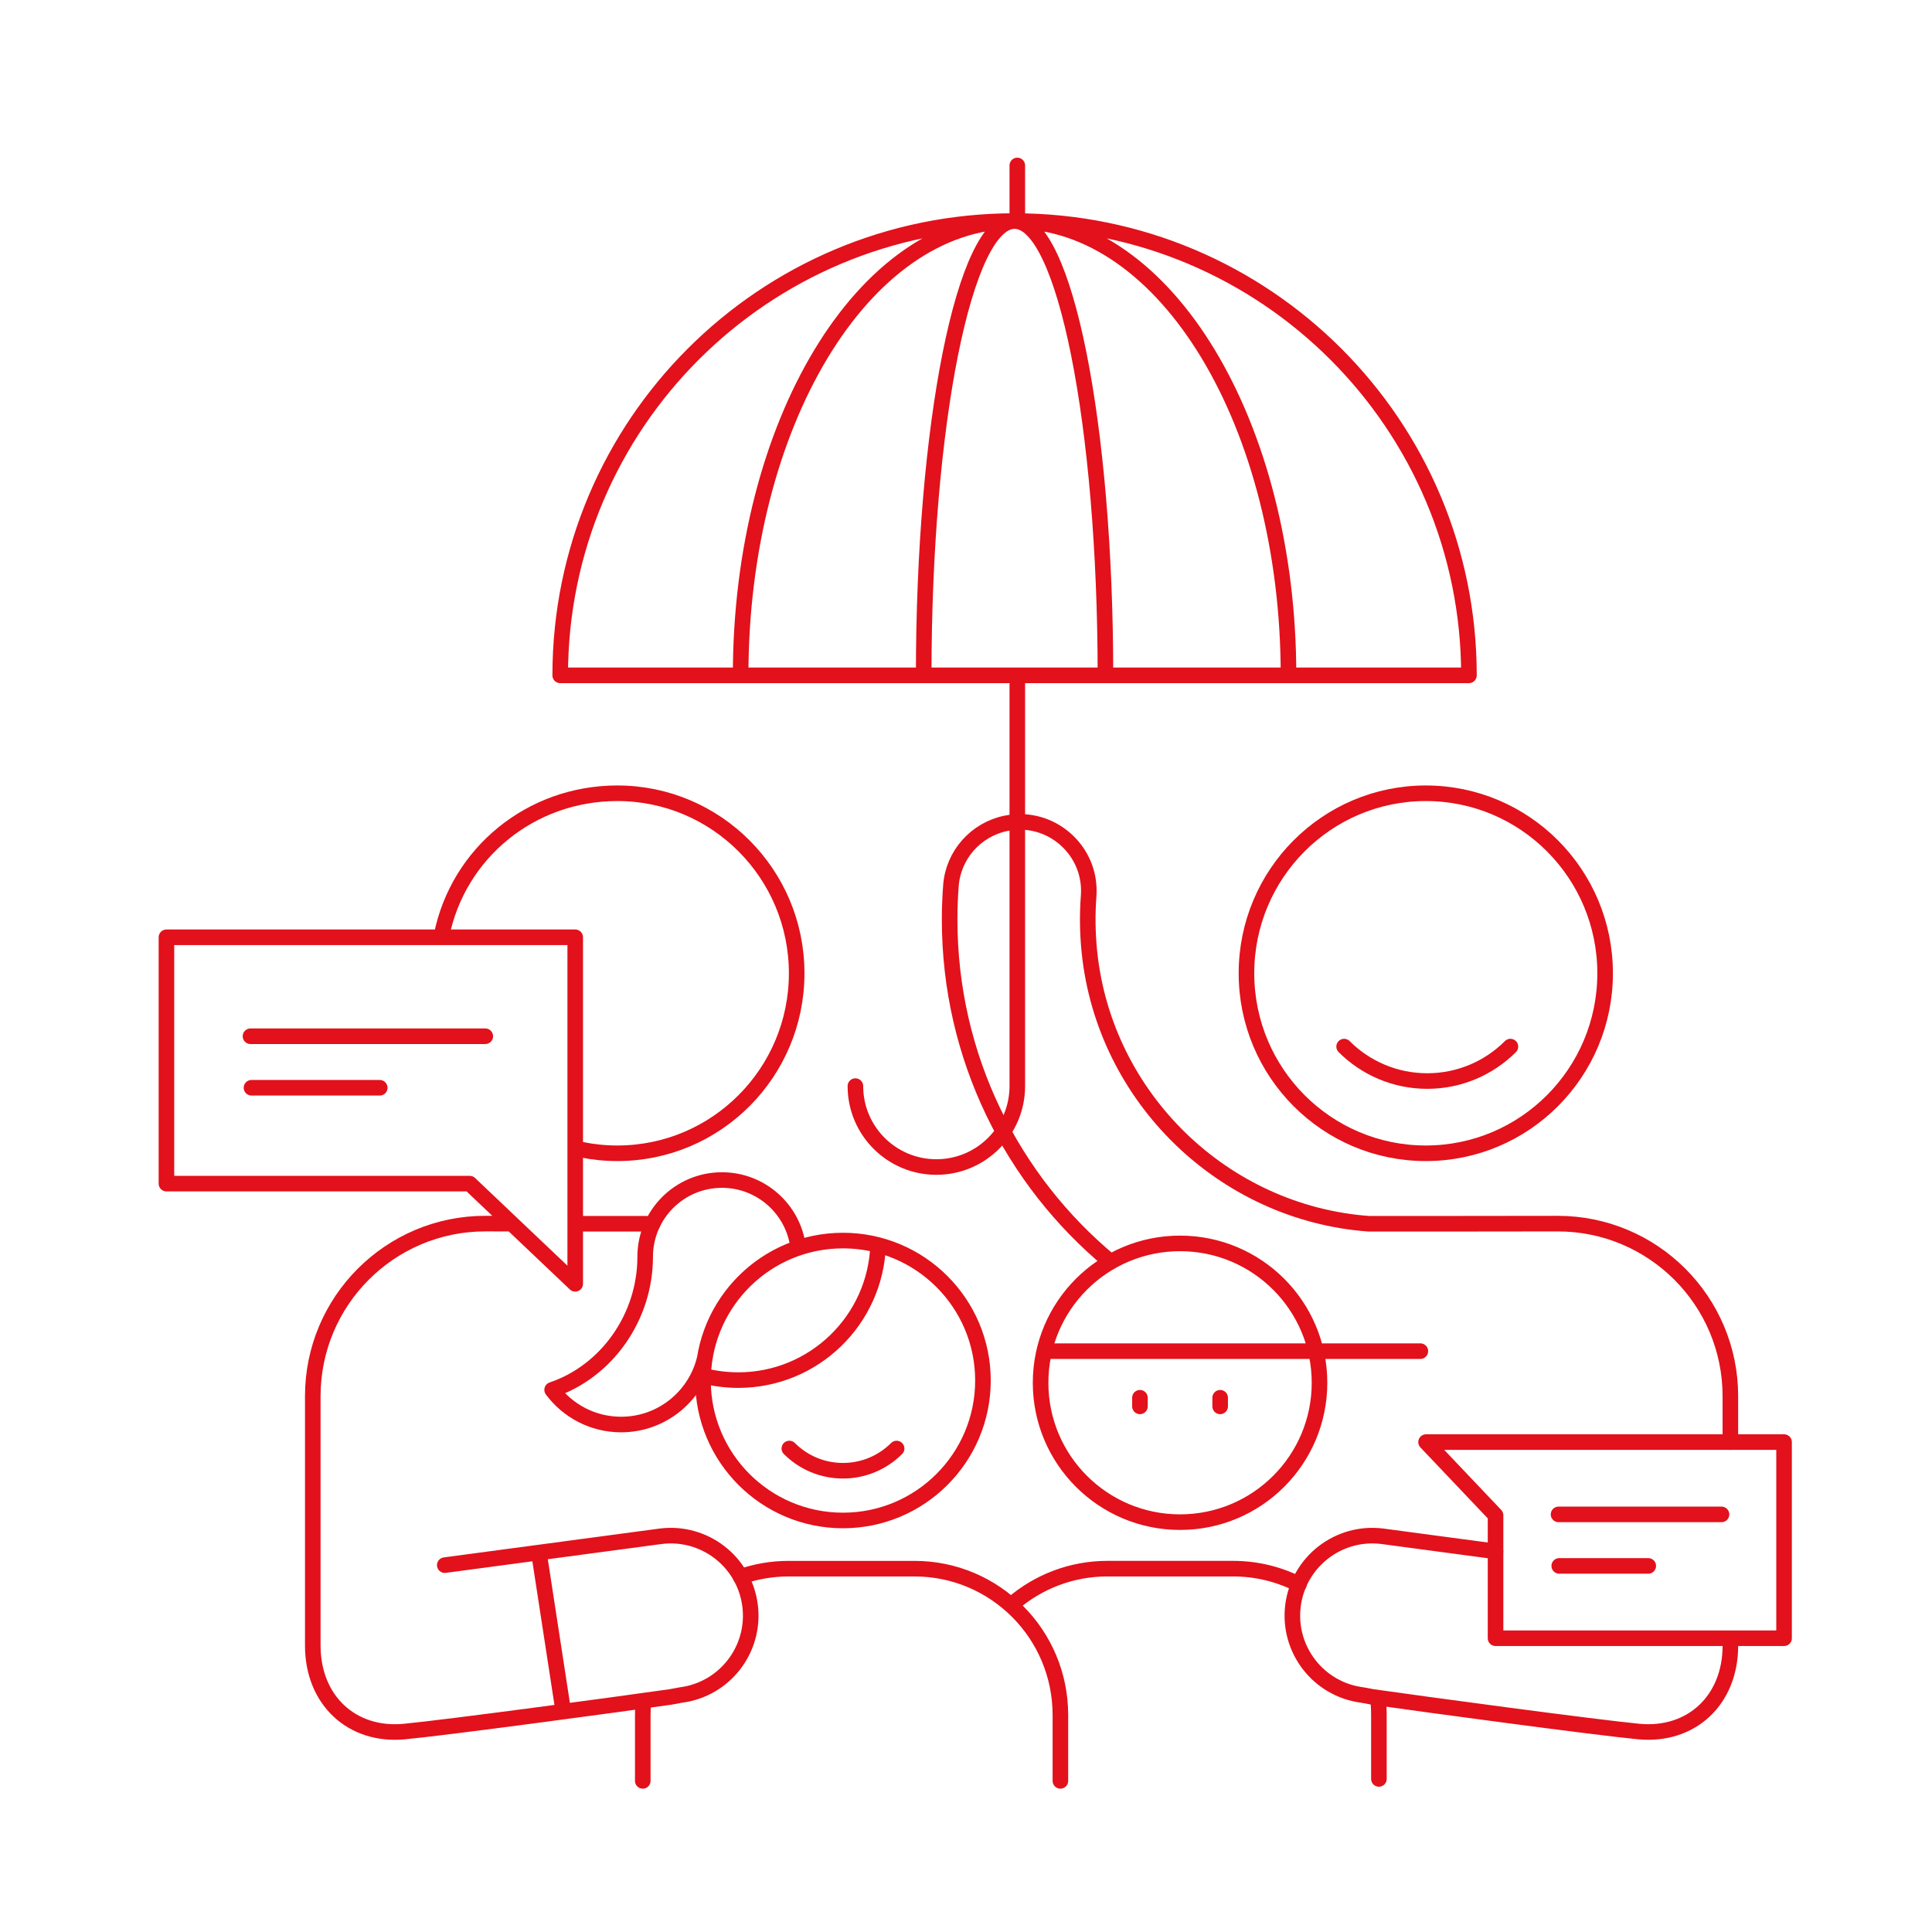
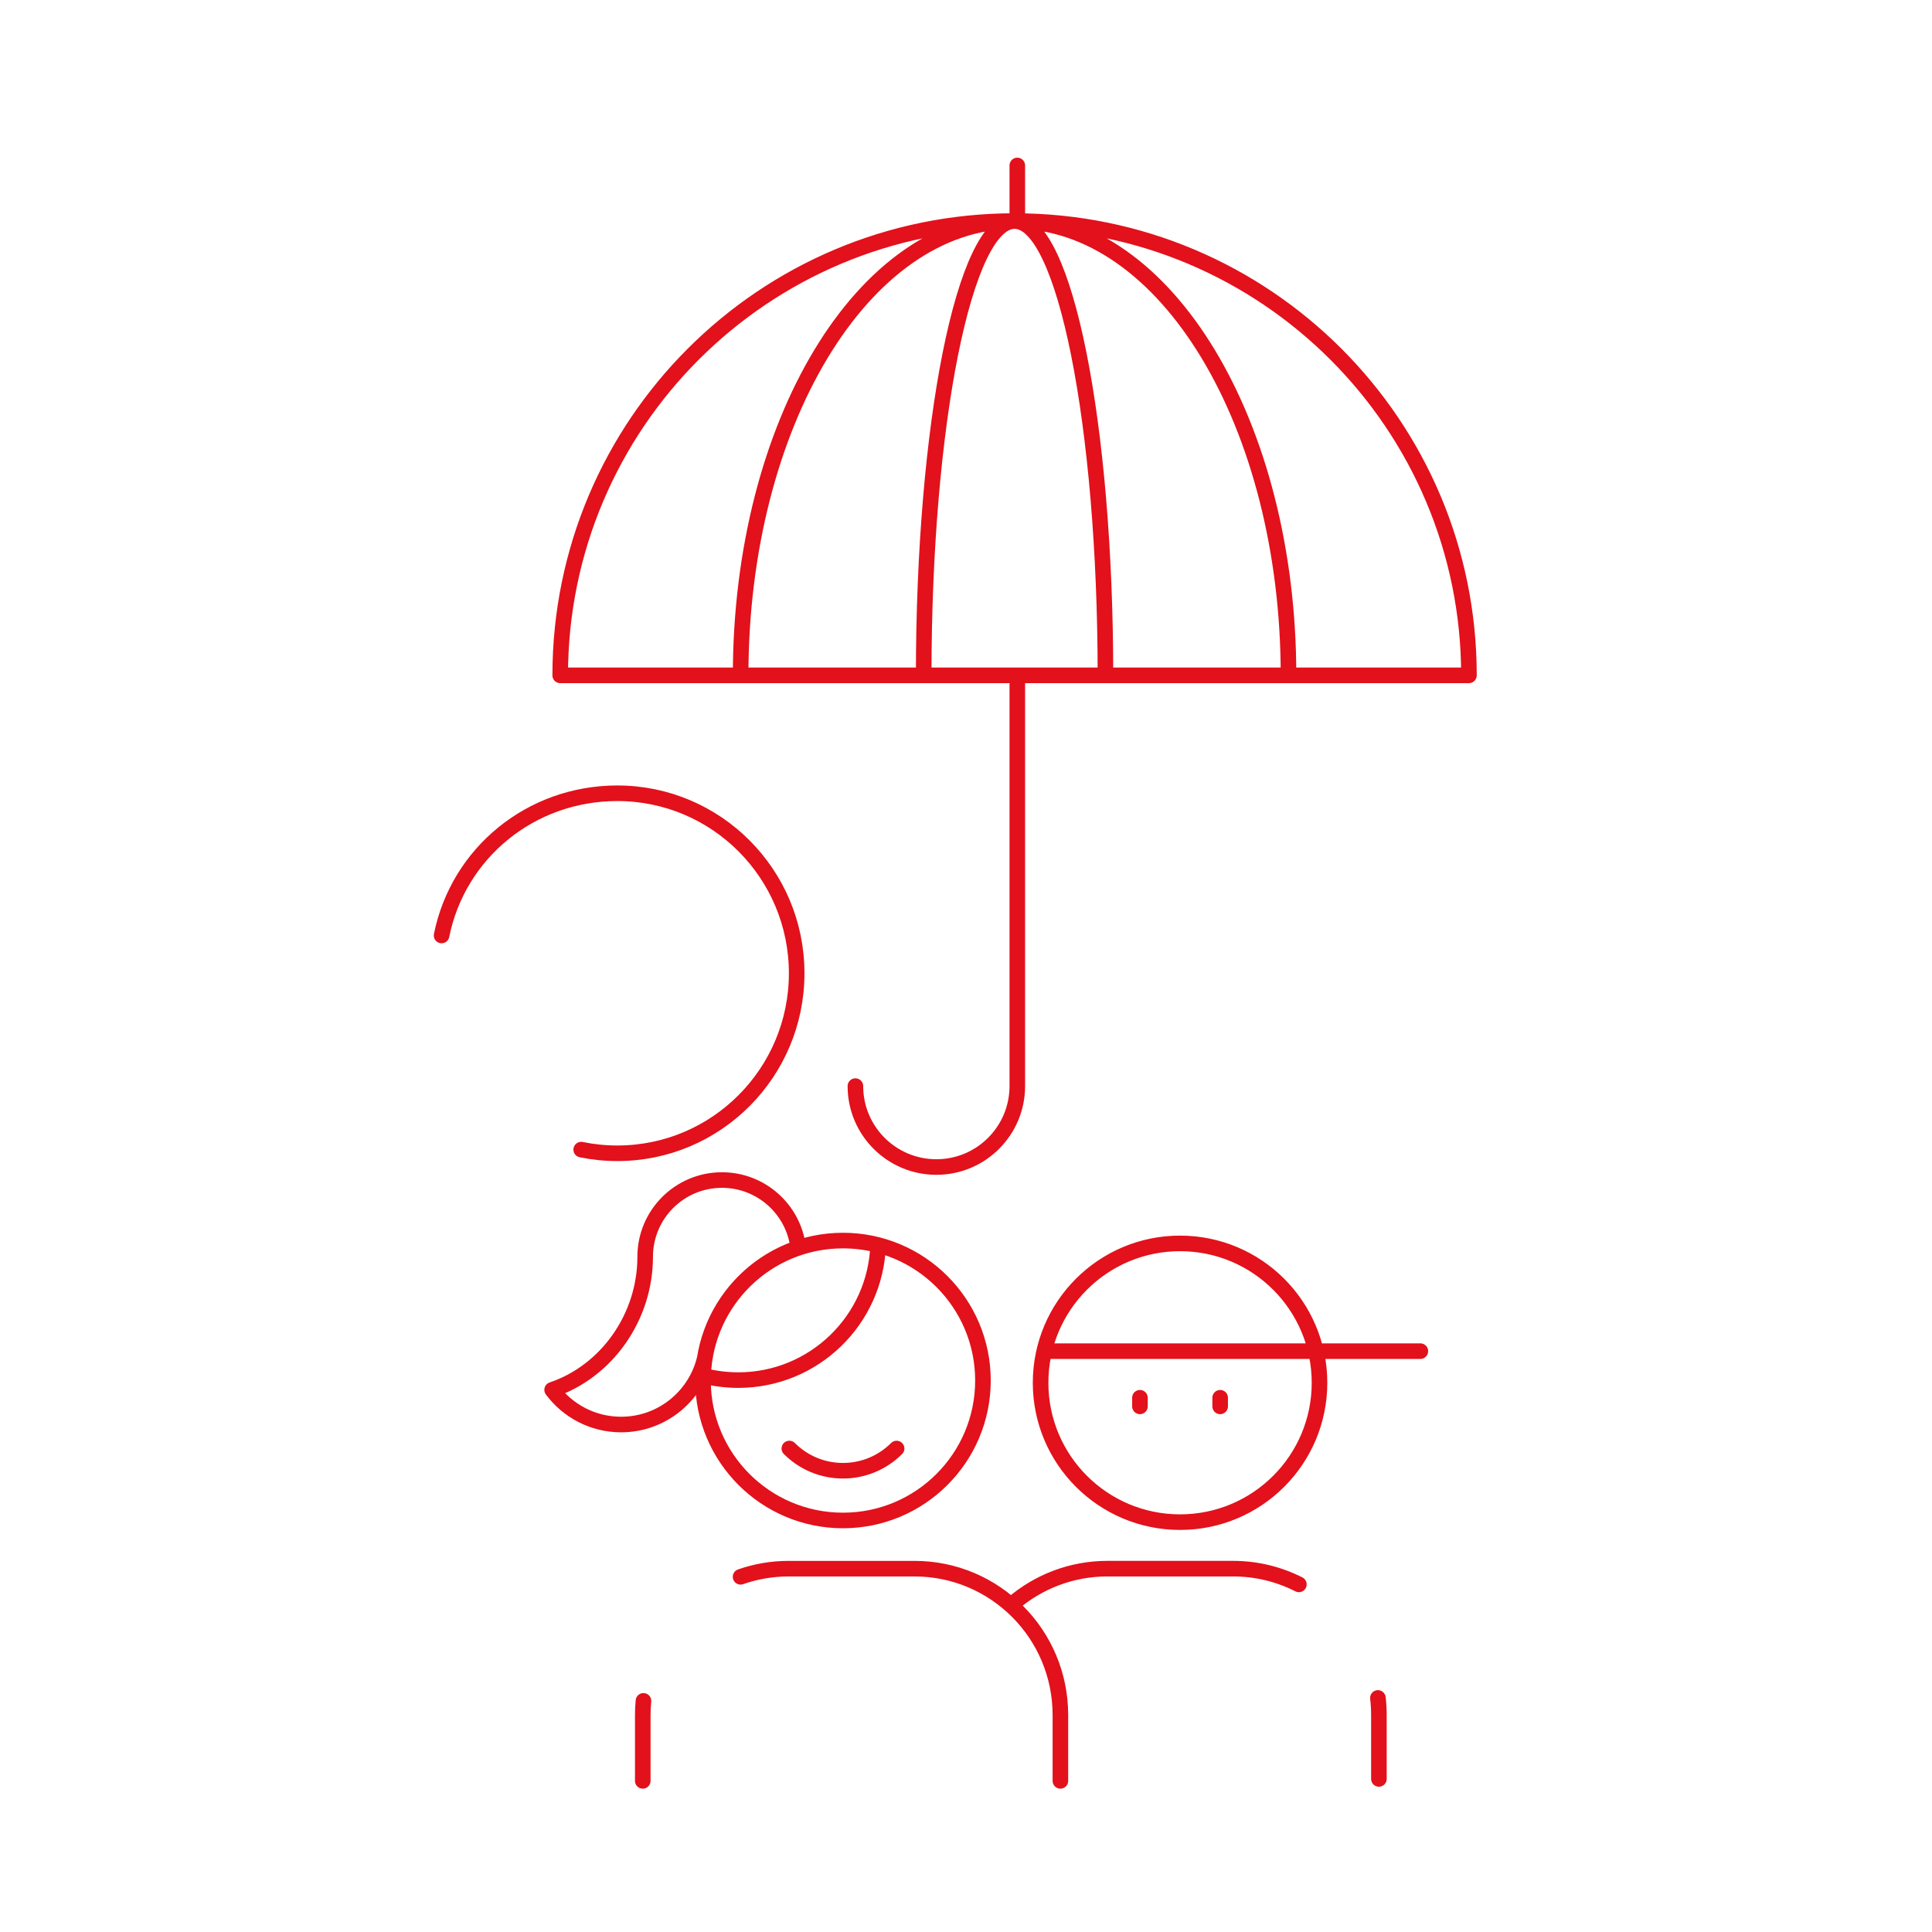
<svg xmlns="http://www.w3.org/2000/svg" version="1.1" x="0px" y="0px" viewBox="0 0 992.13 992.13" style="enable-background:new 0 0 992.13 992.13;" xml:space="preserve">
  <style type="text/css">
	.st0{fill:none;stroke:#E2111B;stroke-width:8;stroke-linecap:round;stroke-linejoin:round;stroke-miterlimit:10;}
	.st1{fill:none;stroke:#E2111B;stroke-width:8;stroke-miterlimit:10;}
	.st2{fill:none;stroke:#E2111B;stroke-width:8;stroke-linecap:round;stroke-linejoin:round;}
	.st3{fill:none;stroke:#E2111B;stroke-width:8;stroke-linecap:round;stroke-miterlimit:10;}
	.st4{fill:none;stroke:#E2111B;stroke-width:8;stroke-linejoin:round;stroke-miterlimit:10;}
	.st5{fill:none;stroke:#E2111B;stroke-width:8;}
	.st6{fill:#E2111B;}
	
		.st7{fill:none;stroke:#E2111B;stroke-width:8;stroke-linecap:round;stroke-linejoin:round;stroke-miterlimit:10;stroke-dasharray:5,20,5,20,5,20;}
</style>
  <g id="Ebene_1">
</g>
  <g id="Ebene_2">
</g>
  <g id="Ebene_3">
</g>
  <g id="Ebene_4">
</g>
  <g id="Ebene_5">
</g>
  <g id="Ebene_6">
</g>
  <g id="Ebene_7">
</g>
  <g id="Ebene_8">
</g>
  <g id="Ebene_9">
</g>
  <g id="Ebene_10">
</g>
  <g id="Ebene_11">
</g>
  <g id="Ebene_12">
</g>
  <g id="Ebene_13">
</g>
  <g id="Ebene_14">
</g>
  <g id="Ebene_15">
</g>
  <g id="Ebene_16">
</g>
  <g id="Ebene_17">
</g>
  <g id="Ebene_18">
</g>
  <g id="Ebene_19">
</g>
  <g id="Ebene_20">
</g>
  <g id="Ebene_21">
</g>
  <g id="Ebene_22">
</g>
  <g id="Ebene_23">
</g>
  <g id="Ebene_24">
</g>
  <g id="Ebene_25">
</g>
  <g id="Ebene_26">
</g>
  <g id="Ebene_27">
</g>
  <g id="Ebene_28">
</g>
  <g id="Ebene_29">
</g>
  <g id="Ebene_30">
</g>
  <g id="Ebene_31">
</g>
  <g id="Ebene_32">
</g>
  <g id="Ebene_33">
</g>
  <g id="Ebene_34">
</g>
  <g id="Ebene_35">
    <g>
      <path class="st0" d="M522.41,84.97v28.55 M522.41,346.81v210.93c0,22.95-18.61,41.56-41.57,41.56    c-22.96,0-41.57-18.61-41.57-41.56 M521.01,113.52c25.77,0,46.66,104.45,46.66,233.29h-93.33    C474.34,217.96,495.23,113.52,521.01,113.52z M521.01,113.52c77.69,0,140.67,104.45,140.67,233.29H380.34    C380.34,217.96,443.32,113.52,521.01,113.52z M521.01,113.52c128.86,0,233.33,104.45,233.33,233.29H287.68    C287.68,217.96,392.14,113.52,521.01,113.52z M460.43,743.85c-7.05,7.05-16.79,11.41-27.54,11.41c-10.76,0-20.49-4.36-27.54-11.41     M626.58,717.78v4.43 M585.39,717.78v4.43 M537.78,693.85h191.61 M534.37,710.09c0,39.53,32.06,71.57,71.62,71.57    s71.61-32.04,71.61-71.57c0-39.53-32.06-71.57-71.61-71.57S534.37,670.56,534.37,710.09z M361.07,706.43    c5.77,1.49,11.82,2.29,18.05,2.29c38.86,0,70.49-30.83,71.82-69.36c-5.77-1.49-11.82-2.29-18.06-2.29    C394.03,637.06,362.39,667.9,361.07,706.43z M330.08,914.52v-33.81c0-2.45,0.12-4.88,0.35-7.27 M380.3,809.73    c7.73-2.71,16.05-4.18,24.7-4.18h64.62c41.38,0,74.92,33.65,74.92,75.16v33.81 M708.1,913.52v-32.8c0-2.97-0.17-5.9-0.51-8.78     M667.01,813.62c-10.16-5.16-21.65-8.08-33.82-8.08h-64.47c-18.63,0-35.66,6.82-48.77,18.1 M362.18,696.31    c-4.11,20.1-21.9,35.22-43.22,35.22c-14.51,0-27.38-7-35.43-17.81c27.92-9.43,47.78-37.22,47.78-68.32    c0-21.77,17.65-39.42,39.43-39.42c20.12,0,36.73,15.07,39.13,34.54 M504.77,708.93c0,39.69-32.18,71.87-71.88,71.87    s-71.88-32.18-71.88-71.87c0-39.69,32.18-71.87,71.88-71.87S504.77,669.24,504.77,708.93z" />
-       <ellipse class="st2" cx="732.18" cy="499.8" rx="92.09" ry="92.44" />
-       <path class="st0" d="M570.27,647.96c-50.44-41.78-82.61-104.98-82.61-175.75c0-5.88,0.23-11.72,0.67-17.49    c1.21-15.75,12.8-28.74,28.22-31.92c23.02-4.76,44.27,13.88,42.49,37.4c-0.71,9.4-0.59,19.02,0.42,28.81    c7.76,74.72,68.8,133.94,143.44,139.42h37.29l59.77-0.07c48.95,0,88.63,39.68,88.63,88.63v23.56 M888.6,845.03    c0,28.16-20.14,46.72-47.03,44.16c-22.45-2.14-109.87-13.94-136.75-17.78l-5.26-0.98c-22.51-2.87-38.43-23.44-35.57-45.95    c2.87-22.51,23.44-38.43,45.95-35.56l58.03,7.76 M775.64,537.45c-10.93,10.93-26.03,17.69-42.7,17.69s-31.77-6.76-42.7-17.69" />
      <path class="st2" d="M226.76,480.39c8.5-42.23,45.68-73.03,90.26-73.03c50.86,0,92.09,41.39,92.09,92.44    c0,51.05-41.23,92.44-92.09,92.44c-6.36,0-12.57-0.65-18.56-1.88" />
-       <path class="st0" d="M846.42,804.13h-45.71 M884.04,777.68h-83.69 M916.17,841.27H768v-63.14l-35.68-37.59h183.84V841.27z     M195.01,558.59h-65.86 M249.21,532.14H128.63 M85.47,481.32v126.5H241.2l54.19,51.45V481.32H85.47z M335.16,628.42h-39.77     M261.37,628.37l-12.14-0.02c-48.94,0-88.61,39.68-88.61,88.63v128.05c0,28.16,20.14,46.73,47.02,44.17    c22.44-2.14,109.84-13.95,136.72-17.78l5.26-0.98c22.51-2.87,38.42-23.44,35.56-45.95c-2.87-22.51-23.44-38.43-45.94-35.57    L228.4,803.74" />
    </g>
-     <line class="st0" x1="277.23" y1="800.47" x2="289.08" y2="877.55" />
  </g>
  <g id="Ebene_36">
</g>
</svg>